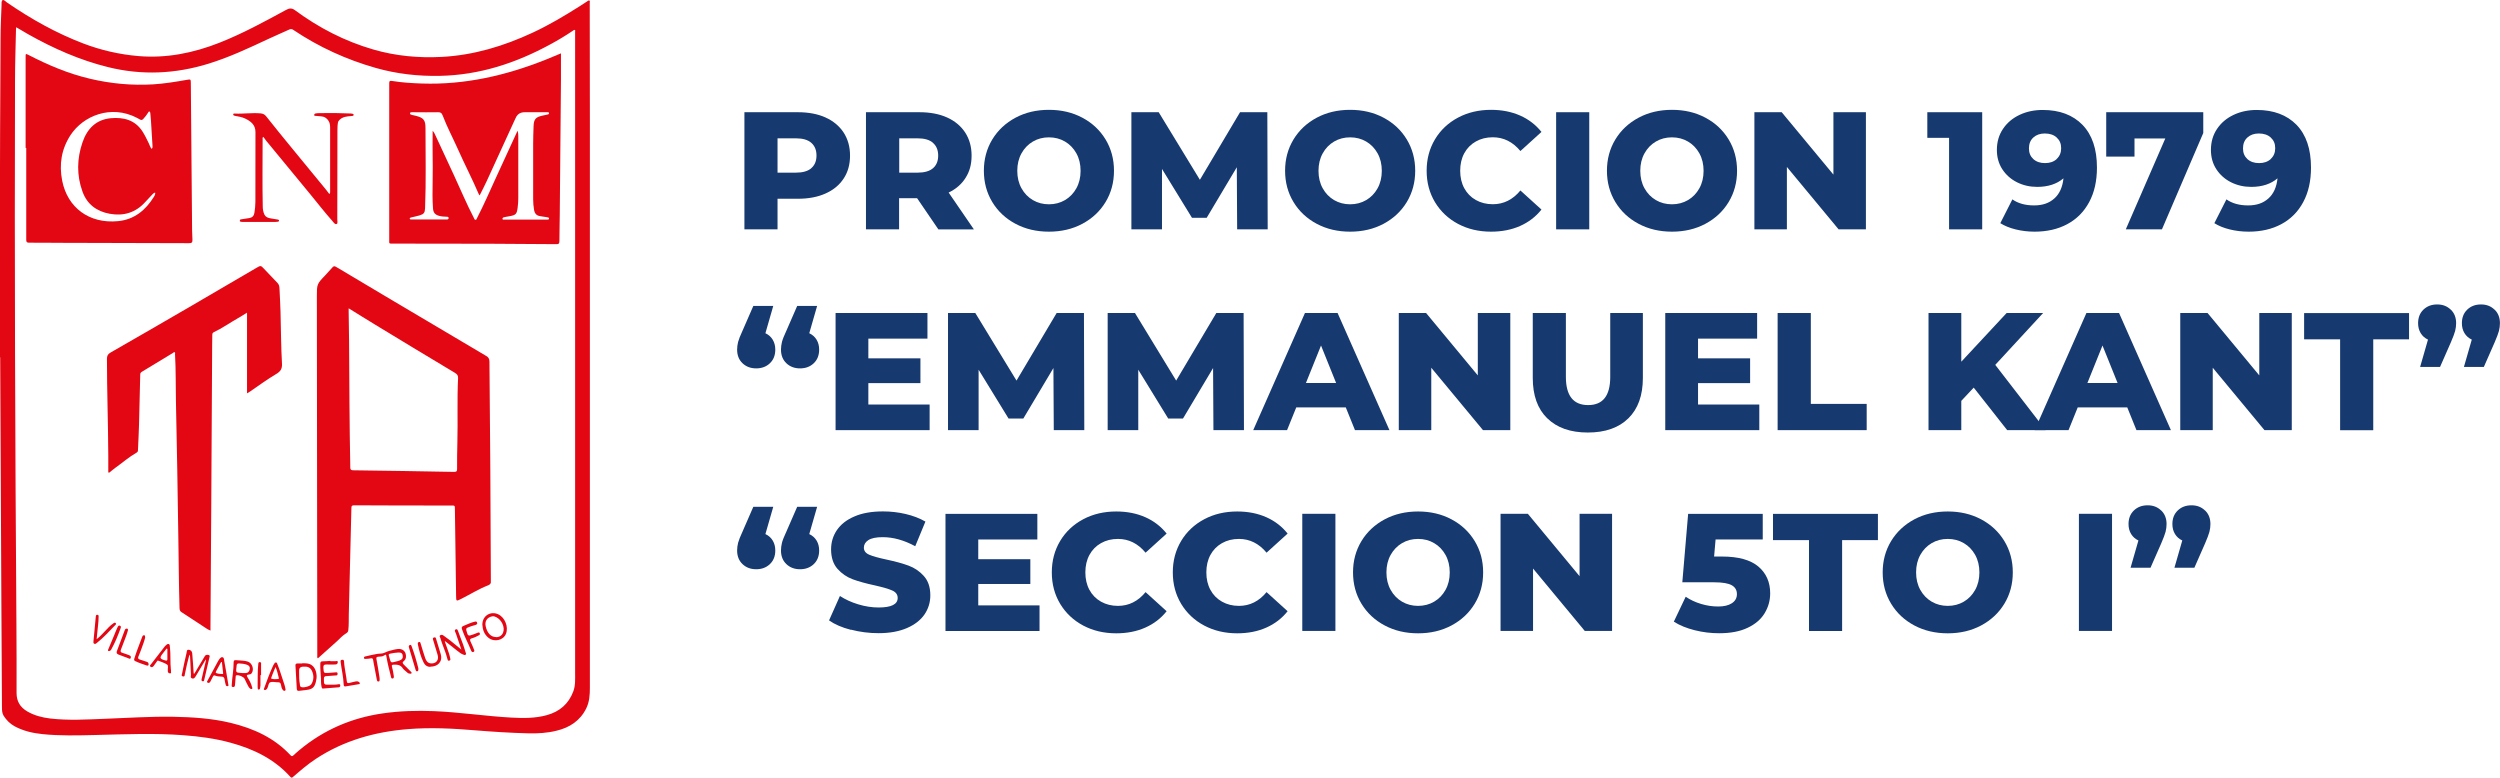
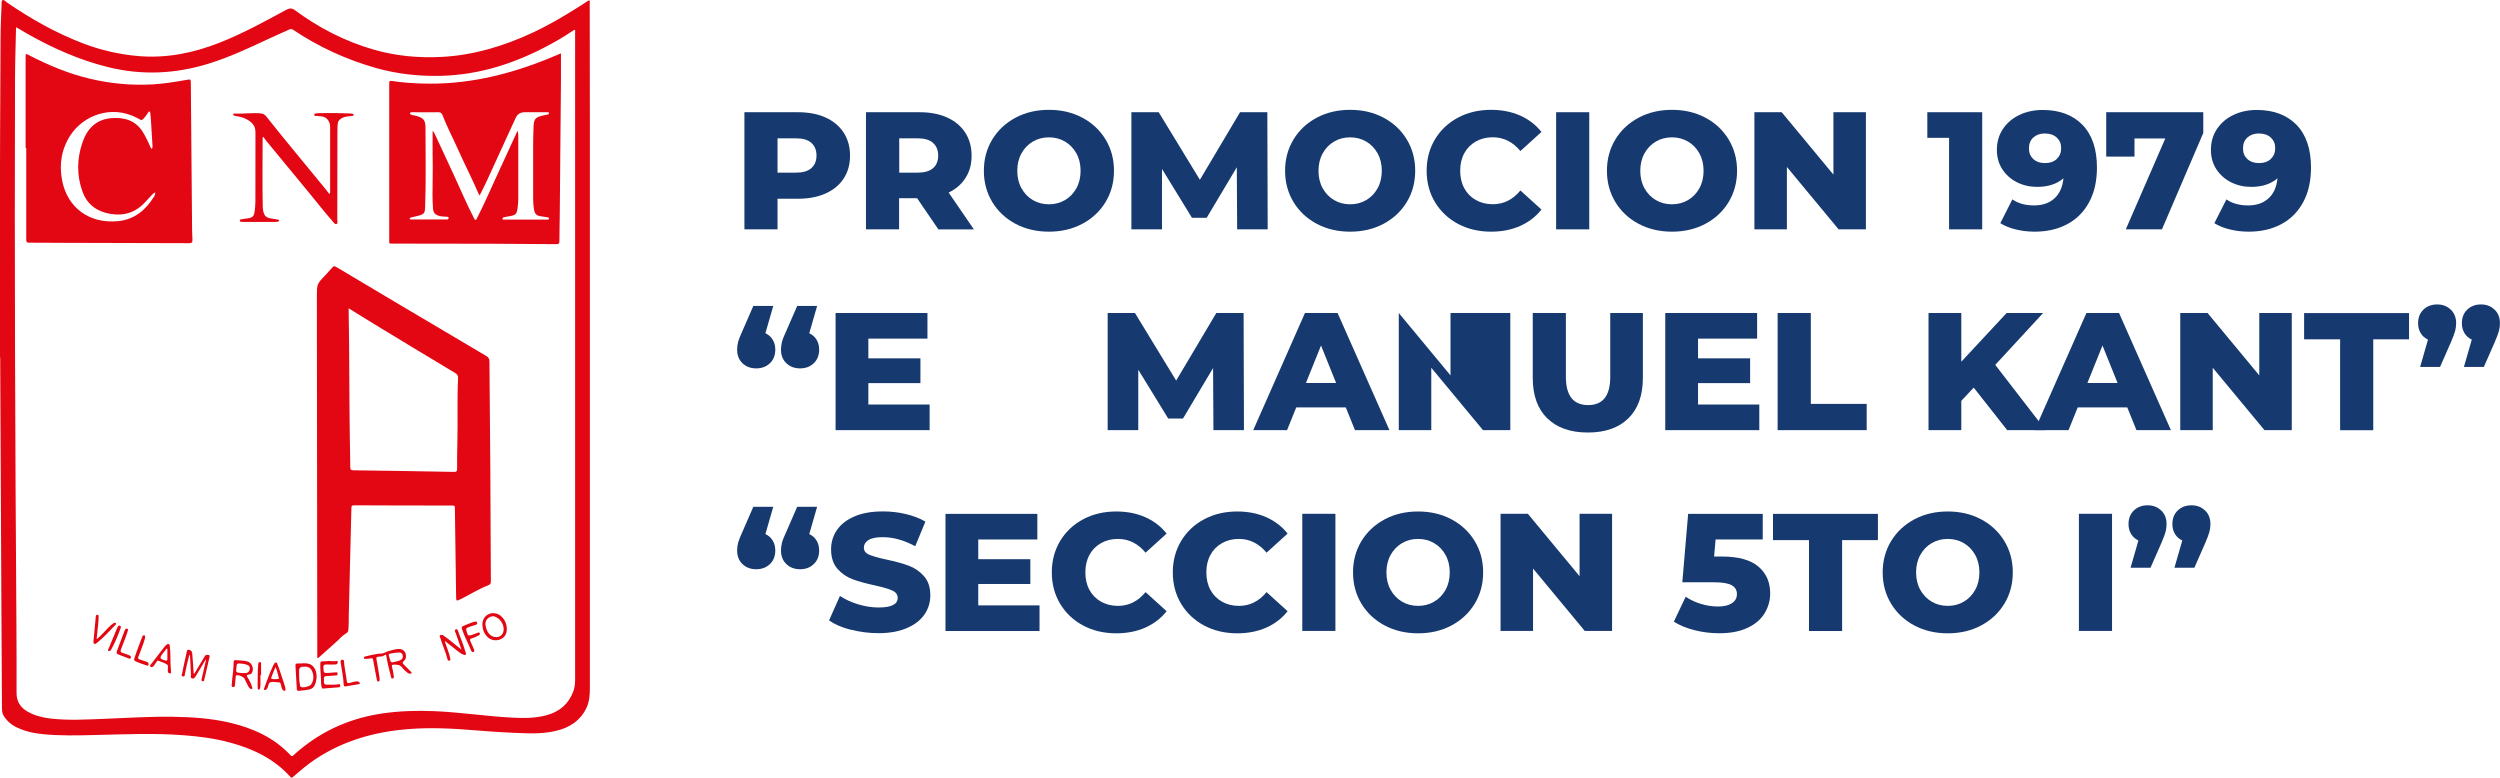
<svg xmlns="http://www.w3.org/2000/svg" id="Capa_2" viewBox="0 0 356.22 110.82">
  <defs>
    <style>      .cls-1 {        fill: #e30613;      }      .cls-2 {        fill: #163970;      }    </style>
  </defs>
  <g id="Capa_1-2" data-name="Capa_1">
    <g>
      <g>
        <path class="cls-1" d="M0,50.91c0-6.16.01-12.33,0-18.49C-.02,23.44.03,14.46.08,5.48c0-1.57.08-3.15.14-4.72C.23.5.18.12.37.02c.18-.1.43.2.63.34,3.41,2.34,7,4.36,10.88,5.84,2.53.96,5.14,1.56,7.84,1.79,4.01.34,7.84-.44,11.55-1.9,3.29-1.3,6.39-2.99,9.48-4.67.46-.25.81-.31,1.27.03,3.4,2.51,7.11,4.43,11.19,5.61,3.18.92,6.42,1.22,9.72,1.05,4.57-.24,8.86-1.54,12.98-3.46,2.3-1.07,4.47-2.36,6.61-3.71.38-.24.76-.5,1.14-.74.1-.06.21-.18.32-.12.11.06.05.22.05.33,0,5.7.02,11.4.02,17.09,0,18.35,0,36.7,0,55.04,0,8.49,0,16.97,0,25.46,0,1.01-.06,2-.51,2.92-.87,1.78-2.37,2.75-4.25,3.2-1.33.33-2.69.41-4.05.37-2.48-.06-4.95-.22-7.43-.42-3.22-.27-6.44-.44-9.67-.18-4.72.38-9.16,1.62-13.15,4.25-1.14.75-2.17,1.64-3.2,2.53-.14.12-.23.23-.41.03-2.31-2.57-5.28-3.99-8.55-4.88-2.19-.6-4.43-.89-6.69-1.06-4.19-.32-8.37-.13-12.56-.03-2.52.06-5.04.13-7.56-.13-1.37-.14-2.7-.45-3.93-1.11-.66-.36-1.17-.87-1.57-1.5-.24-.38-.23-.81-.24-1.24-.03-4.79-.06-9.58-.08-14.37-.06-11.82-.11-23.64-.17-35.47,0,0-.02,0-.03,0ZM2.31,3.88c-.01.11-.02.17-.03.23-.05,2.45-.14,4.91-.14,7.36-.08,25.85.02,51.69.2,77.54.02,3.24.03,6.48.02,9.73,0,1.19.51,2.03,1.51,2.62,1.02.6,2.14.88,3.3,1.02,2.58.3,5.17.14,7.76.04,3.23-.12,6.45-.34,9.68-.29,2.79.05,5.56.22,8.29.88,3.24.79,6.19,2.12,8.51,4.62.14.15.25.14.4,0,.27-.26.56-.5.84-.74,3.46-2.89,7.44-4.6,11.89-5.24,2.43-.35,4.86-.42,7.3-.32,3.69.15,7.35.72,11.04.92,1.69.09,3.38.11,5.04-.35,1.82-.5,3.1-1.6,3.77-3.38.32-.85.26-1.76.26-2.65,0-21.59,0-43.18,0-64.77,0-8.86,0-17.72,0-26.58,0-.09.06-.2-.05-.25-.1-.04-.17.05-.25.1-1.05.7-2.13,1.36-3.25,1.96-4.91,2.67-10.09,4.37-15.73,4.48-3.1.06-6.14-.28-9.13-1.13-4.19-1.19-8.11-2.98-11.73-5.41-.18-.12-.34-.17-.55-.08-1.04.48-2.09.92-3.13,1.41-2.75,1.29-5.49,2.57-8.4,3.47-4.74,1.47-9.52,1.69-14.35.49-4-.99-7.74-2.64-11.33-4.66-.57-.32-1.14-.67-1.74-1.02Z" />
        <path class="cls-1" d="M45.3,93.81c-.14-.12-.09-.24-.09-.36-.02-17.07-.04-34.13-.06-51.2,0-1.78,0-1.78,1.23-3.06.27-.28.52-.57.78-.86.43-.49.42-.49.97-.16,2.48,1.48,4.96,2.96,7.44,4.43,4.57,2.71,9.14,5.42,13.71,8.12.33.19.45.41.46.79.11,10.34.16,20.68.2,31.02,0,.09,0,.19,0,.28.04.32-.08.47-.41.6-1.33.52-2.54,1.28-3.81,1.92-.72.36-.72.37-.73-.44-.06-4.11-.11-8.22-.17-12.33,0-.53,0-.53-.51-.53-4.62,0-9.23,0-13.85-.03-.33,0-.39.1-.39.4-.12,5.04-.24,10.08-.37,15.12-.02.76.02,1.52-.07,2.28-.03.2-.1.32-.29.43-.53.3-.91.77-1.36,1.17-.9.79-1.78,1.59-2.67,2.39ZM49.68,43.91c0,.22,0,.36,0,.51.02,1.43.05,2.85.06,4.28.04,5.92.05,11.84.17,17.77,0,.28-.04.53.41.54,4.8.06,9.6.14,14.4.23.32,0,.41-.09.41-.4,0-1.27,0-2.53.04-3.8.08-3.05-.05-6.11.1-9.16.02-.36-.13-.56-.44-.75-3.78-2.26-7.55-4.54-11.31-6.83-1.26-.76-2.51-1.55-3.84-2.37Z" />
        <path class="cls-1" d="M3.65,21.08c0-4.32,0-8.65,0-12.97,0-.48,0-.49.45-.26,2.78,1.44,5.66,2.65,8.72,3.37,2.96.7,5.96.98,9,.8,1.61-.1,3.2-.36,4.78-.64.58-.1.58-.1.59.47.05,6.59.11,13.18.17,19.77,0,.84.01,1.68.06,2.52.02.41-.1.52-.51.51-6.06-.03-12.11-.04-18.17-.05-1.53,0-3.07-.03-4.6-.02-.32,0-.4-.1-.4-.41,0-4.36,0-8.73,0-13.09h-.09ZM22.12,27.45c-.18.01-.27.1-.36.2-.34.37-.7.73-1.04,1.11-1.37,1.54-3.1,2.06-5.09,1.7-1.86-.34-3.23-1.35-3.88-3.17-.84-2.33-.79-4.68,0-6.99.66-1.95,1.94-3.28,4.09-3.46,1.78-.15,3.4.25,4.46,1.89.34.53.61,1.09.88,1.65.14.28.22.59.42.84.17-.14.14-.3.13-.45-.08-1.2-.15-2.39-.22-3.59-.02-.35-.05-.69-.09-1.03-.01-.1-.02-.23-.14-.26-.1-.02-.14.1-.19.18-.1.16-.2.31-.32.46-.63.78-.53.64-1.24.27-3.75-1.95-7.68-.27-9.46,2.42-1.32,2-1.67,4.21-1.21,6.53.76,3.85,3.87,6.17,7.98,5.76,2.31-.23,3.9-1.56,5.08-3.45.1-.16.21-.34.2-.58Z" />
        <path class="cls-1" d="M79.93,7.59c0,1.27,0,2.48,0,3.7-.05,6.39-.11,12.78-.17,19.17-.01,1.29-.05,2.59-.05,3.88,0,.35-.09.46-.44.45-3.12-.03-6.24-.05-9.36-.06-4.62-.01-9.23,0-13.85-.02-.68,0-.6.05-.6-.6,0-7.4,0-14.81,0-22.21,0-.34.06-.42.43-.36,1.4.23,2.81.31,4.22.36,6.15.21,12.01-1.15,17.68-3.41.7-.28,1.39-.58,2.15-.89ZM61.65,18.64c.2.21.29.42.38.62.87,1.88,1.74,3.76,2.62,5.64.96,2.06,1.83,4.16,2.88,6.17.05.1.09.26.22.26.14,0,.17-.15.22-.25.97-1.88,1.81-3.82,2.69-5.74,1.03-2.24,2.06-4.48,3.09-6.72.07.25.1.49.1.74,0,2.95,0,5.9,0,8.85,0,.46-.03.91-.09,1.36-.12.95-.25,1.08-1.22,1.25-.25.04-.5.08-.74.14-.11.02-.21.1-.2.22,0,.17.16.11.25.11,2.04,0,4.08,0,6.12,0,.11,0,.24,0,.26-.12.02-.15-.1-.19-.23-.21-.34-.05-.68-.11-1.03-.16-.52-.07-.78-.38-.87-.89-.09-.51-.13-1.03-.13-1.55,0-2.6-.01-5.2,0-7.81,0-.87.03-1.73.06-2.6.04-.95.29-1.25,1.2-1.46.23-.06.47-.1.7-.15.13-.03.31-.04.3-.2-.01-.21-.22-.15-.35-.15-1.04,0-2.08,0-3.12,0q-.94,0-1.29.84s-.04.1-.07.14c-1.35,2.95-2.69,5.9-4.05,8.84-.31.68-.66,1.34-1.01,2.04-.06-.1-.1-.15-.13-.21-.92-2.15-2-4.22-2.95-6.36-.72-1.61-1.55-3.17-2.18-4.82-.15-.39-.31-.48-.7-.47-1.11.03-2.21,0-3.32,0-.11,0-.21,0-.32,0-.13,0-.3-.02-.32.16-.01.16.16.19.28.23.17.05.34.07.51.11,1.14.29,1.42.59,1.42,1.77,0,3.8.09,7.6-.06,11.4-.03.65-.16.84-.78,1.03-.39.12-.8.19-1.2.29-.09.02-.24.06-.2.2.03.1.15.09.24.09,1.67,0,3.34,0,5,0,.13,0,.29,0,.3-.19.01-.19-.15-.2-.28-.2-.35-.02-.69-.02-1.03-.11-.62-.17-.88-.45-.92-1.09-.04-.61-.07-1.23-.07-1.84,0-1.83.06-3.65.02-5.48-.03-1.22,0-2.45,0-3.73Z" />
-         <path class="cls-1" d="M15.43,67.33c0-.78,0-1.57,0-2.35-.02-4.62-.19-9.23-.19-13.85,0-.44.12-.67.52-.9,3.76-2.15,7.5-4.32,11.24-6.49,3.19-1.85,6.37-3.72,9.55-5.58.6-.35.61-.35,1.07.14.64.68,1.29,1.35,1.93,2.03.2.21.26.46.27.73.05,1.12.12,2.24.15,3.36.07,2.47.07,4.94.21,7.4.04.77-.24,1.12-.81,1.46-1.29.77-2.51,1.66-3.75,2.51-.12.08-.24.15-.42.26v-11.5c-.46.28-.87.55-1.3.79-1.16.66-2.25,1.43-3.45,2-.18.09-.2.24-.2.4-.01.44-.02.88-.02,1.32-.04,7.82-.08,15.64-.13,23.46-.03,5.58-.07,11.16-.11,16.73,0,.19,0,.37,0,.6-.44-.17-.77-.44-1.12-.66-1.01-.65-2-1.32-3.01-1.97-.25-.16-.27-.36-.28-.61-.1-3.36-.11-6.72-.17-10.09-.1-6.44-.19-12.89-.34-19.33-.05-2.24,0-4.48-.13-6.72,0-.1.06-.23-.06-.29-.09-.04-.16.06-.24.11-1.48.9-2.95,1.8-4.44,2.69-.18.11-.22.24-.22.43-.05,2.36-.1,4.72-.17,7.08-.03,1.2-.1,2.4-.15,3.6,0,.15-.01.29-.17.38-1.1.63-2.05,1.47-3.08,2.2-.29.21-.56.45-.84.67-.05,0-.09-.02-.14-.02Z" />
        <path class="cls-1" d="M46.93,27.63c.13-.12.11-.21.11-.28,0-3.05,0-6.11,0-9.16,0-.33-.04-.67-.22-.96-.25-.41-.63-.64-1.12-.66-.24-.01-.48-.03-.72-.06-.08,0-.21.02-.21-.11,0-.12.07-.21.19-.23.17-.03.34-.05.52-.05,1.48-.03,2.96-.02,4.44.05.01,0,.03,0,.04,0,.16.03.42,0,.43.2,0,.18-.26.15-.4.17-.57.05-1.14.09-1.59.52-.13.13-.22.25-.25.43-.07.38-.06.77-.07,1.16,0,4.2-.01,8.4-.02,12.61,0,.23.11.58-.1.66-.24.09-.42-.22-.58-.41-1.1-1.23-2.11-2.54-3.16-3.82-2.09-2.54-4.19-5.08-6.28-7.62-.15-.18-.28-.38-.42-.57-.14.09-.1.21-.1.31,0,3.21-.05,6.43.02,9.64,0,.2.02.4.06.59.18.77.42.99,1.21,1.1.3.04.6.1.9.15.08.01.16.06.15.16,0,.1-.09.13-.17.14-.1.02-.21.03-.32.03-1.53,0-3.07,0-4.6,0-.05,0-.11,0-.16,0-.13-.03-.34.02-.34-.19,0-.19.19-.18.34-.2.34-.05.68-.1,1.03-.16.42-.07.64-.32.71-.74.08-.51.14-1.03.14-1.55,0-3.32,0-6.64.01-9.97,0-1.01-.65-1.52-1.45-1.91-.47-.23-.99-.3-1.5-.4-.11-.02-.22-.06-.22-.19,0-.13.11-.14.21-.13,1.24.07,2.48-.14,3.72-.02.34.03.57.17.77.42,2.46,3.12,5.02,6.15,7.53,9.24.49.61,1.01,1.19,1.47,1.84Z" />
        <path class="cls-1" d="M57.85,93.43c.01.37-.1.6-.31.76-.24.19-.19.32,0,.51.33.31.65.63.96.96.07.07.19.16.14.26-.07.13-.21.06-.33.05-.16,0-.26-.13-.37-.22-.2-.18-.43-.34-.57-.55-.33-.5-.81-.51-1.33-.49-.22.01-.24.12-.19.29.12.44.2.88.26,1.33.02.16.02.31-.16.35-.19.04-.21-.13-.24-.25-.24-.95-.49-1.9-.65-2.87-.04-.22-.03-.38-.32-.17-.22.17-.53.16-.81.18-.24.02-.35.06-.29.36.17.87.3,1.75.44,2.63.01.08.02.16.01.24,0,.13.02.29-.17.31-.18.02-.2-.15-.23-.27-.12-.6-.22-1.2-.34-1.8-.06-.33-.14-.65-.18-.98-.03-.25-.15-.3-.37-.25-.22.05-.45.06-.67.07-.1,0-.23.03-.27-.11-.04-.16.1-.22.21-.24.54-.13,1.09-.25,1.63-.35.38-.07.81-.01,1.13-.19.41-.22.84-.29,1.27-.41.18-.05.37-.07.55-.1.69-.1,1.18.34,1.19.95ZM56.68,92.98c-.37.02-.73.08-1.1.16-.19.05-.23.12-.17.3.35,1.12.12,1.04,1.26.76.08-.02.15-.05.23-.07.42-.16.56-.39.47-.79-.09-.39-.39-.37-.69-.36Z" />
        <path class="cls-1" d="M27.68,96.01c.47-.79.94-1.58,1.41-2.36.06-.1.12-.23.21-.28.15-.09.35-.09.5-.01.14.07.06.24.03.37-.24,1.03-.48,2.07-.72,3.1-.03.13-.05.29-.24.24-.21-.05-.16-.22-.13-.36.18-.78.36-1.55.54-2.33.03-.13.09-.25.04-.43-.44.74-.87,1.46-1.29,2.17-.04.07-.08.14-.12.2-.13.2-.25.45-.55.34-.27-.09-.14-.34-.15-.52-.05-.83-.08-1.65-.12-2.48,0-.12,0-.24-.1-.38-.26.93-.46,1.86-.65,2.78-.03.15.01.38-.28.32-.26-.06-.15-.25-.12-.38.2-.99.41-1.98.64-2.96.04-.17.01-.47.28-.46.28.01.5.19.53.5.05.52.08,1.04.12,1.55.03.45.06.89.09,1.34.03,0,.06.01.09.02Z" />
        <path class="cls-1" d="M43.07,94.5c.28.02.56,0,.84.06.7.14,1.14.78,1.2,1.68.02.31-.03.61-.1.91-.2.8-.5,1.06-1.35,1.16-.33.04-.66.08-.99.12-.21.03-.37,0-.38-.26-.06-1.12-.13-2.23-.19-3.35-.01-.18.07-.28.26-.28.24,0,.48,0,.72,0,0-.01,0-.03,0-.04ZM43.28,94.99q-.68-.02-.66.59c0,.08,0,.16,0,.24,0,.55,0,1.09.1,1.63.02.15,0,.34.16.43.3.17,1.29-.07,1.48-.39.37-.6.38-1.23.1-1.87-.25-.56-.71-.67-1.18-.63Z" />
        <path class="cls-1" d="M63.37,91.38c.2.58.42,1.16.61,1.75.08.25.14.51.19.77.03.14-.05.22-.2.24-.15.02-.17-.06-.2-.18-.25-1.06-.74-2.04-1.04-3.09-.03-.11-.18-.23,0-.35.15-.1.31-.07.45.03.34.24.67.48.99.73.5.39.98.8,1.57,1.28-.29-.85-.54-1.58-.79-2.32-.02-.06-.05-.12-.08-.18-.07-.14-.11-.29.06-.38.19-.09.27.06.32.2.25.66.5,1.31.74,1.97.13.36.23.73.35,1.1.04.11.13.22.01.33-.11.1-.23.03-.34-.01-.32-.11-.58-.33-.84-.53-.58-.46-1.16-.92-1.74-1.38-.02.02-.05.03-.07.05Z" />
        <path class="cls-1" d="M33.81,94.08c.5.05,1.01.03,1.5.19.64.21.94,1.13.54,1.67-.11.15-.27.16-.43.18-.28.03-.3.14-.16.37.27.44.53.89.65,1.4.02.08.11.18,0,.26-.11.08-.22.01-.29-.05-.1-.08-.18-.2-.24-.31-.19-.35-.36-.71-.53-1.07-.14-.29-.86-.59-1.16-.5-.13.04-.1.15-.11.23-.03.36-.05.72-.09,1.08-.02.16,0,.37-.27.36-.3,0-.19-.24-.19-.38.05-1.05.27-2.09.26-3.14,0-.39.28-.3.51-.29ZM34.59,95.9h0c.15,0,.29,0,.44,0,.35-.03.51-.26.56-.58.05-.32-.12-.5-.4-.6-.37-.13-.75-.18-1.14-.19-.19,0-.31.07-.33.27-.12,1.1-.19,1.03.79,1.1.03,0,.05,0,.08,0Z" />
        <path class="cls-1" d="M68.73,89.02c-.02-1.26,1.16-2,2.26-1.49.96.45,1.5,1.81,1.1,2.79-.38.93-1.67,1.22-2.5.55-.6-.49-.82-1.16-.86-1.85ZM70.7,90.79c.46,0,.83-.24.99-.67.28-.74-.19-1.78-.98-2.18-.18-.09-.36-.16-.57-.12-.72.13-1.09.68-.94,1.4.21.99.74,1.55,1.5,1.56Z" />
        <path class="cls-1" d="M47.06,94.21c.31,0,.53-.01.74,0,.12,0,.33-.11.33.13,0,.19-.11.35-.36.34-.4,0-.8.03-1.2,0-.4-.02-.53.11-.49.53.06.7.04.71.73.67.31-.02.61-.05.92-.07.15,0,.37-.09.37.2,0,.28-.21.23-.37.24-.41.04-.82.07-1.24.09-.25.01-.34.11-.34.37,0,.87-.01.87.86.85.4-.01.8.02,1.2-.06.12-.02.25-.05.27.13.02.15-.03.28-.19.3-.76.07-1.51.12-2.27.18-.17.01-.17-.12-.2-.24-.1-.41-.07-.82-.09-1.23-.04-.69-.11-1.38-.09-2.08,0-.23.08-.33.33-.33.4,0,.8-.04,1.1-.06Z" />
-         <path class="cls-1" d="M61.34,95.01c-.46.03-.8-.23-.99-.63-.4-.81-.63-1.69-.81-2.57-.03-.13-.01-.28.15-.33.19-.05.21.1.25.23.21.69.41,1.37.64,2.05.14.4.36.75.86.77.7.04,1.12-.49.93-1.17-.2-.7-.42-1.4-.63-2.1-.05-.16-.15-.36.11-.43.27-.07.27.15.33.34.2.69.43,1.37.62,2.05.31,1.1-.47,1.78-1.46,1.77Z" />
        <path class="cls-1" d="M40.69,98.28s0,.12-.12.15c-.12.03-.21-.04-.28-.13-.16-.21-.21-.46-.25-.71-.05-.27-.17-.4-.45-.37-.03,0-.05,0-.08,0-.33-.01-.7-.12-.99-.01-.29.11-.26.54-.41.82-.04.08-.09.16-.16.22-.08.06-.2.11-.3.04-.1-.07-.04-.16,0-.25.39-1.09.79-2.17,1.28-3.22.03-.07.08-.14.12-.21.06-.11.14-.22.27-.22.14,0,.17.15.21.26.33.78.55,1.61.83,2.4.13.37.26.75.33,1.22ZM39.26,95.03c-.16.39-.29.71-.42,1.02-.05.13-.1.27-.15.41-.03.08-.11.22-.01.25.31.08.63.08.95.04.07,0,.12-.06.1-.14-.15-.5-.21-1.02-.47-1.57Z" />
        <path class="cls-1" d="M24.36,95.44c0,.07.02.14,0,.2-.02.11.1.3-.12.31-.17,0-.3-.09-.33-.29,0-.04,0-.08,0-.12-.03-.29.12-.69-.09-.84-.37-.26-.84-.38-1.27-.56-.12-.05-.15.05-.21.13-.14.21-.29.42-.44.62-.12.15-.27.24-.45.11-.19-.15,0-.27.07-.36.65-.85,1.3-1.69,1.96-2.53.03-.04.07-.08.11-.12.13-.12.28-.27.44-.23.19.05.15.28.18.44.13,1.08.02,2.16.14,3.24ZM23.85,92.45s-.07-.03-.11-.04c-.18.23-.36.45-.53.68-.52.65-.46.8.36,1.02.22.06.29,0,.28-.22,0-.48,0-.95,0-1.43Z" />
-         <path class="cls-1" d="M32.55,97.58c0,.05.02.17-.1.19-.12.02-.25-.03-.28-.17-.07-.26-.13-.51-.17-.78-.04-.26-.12-.4-.42-.41-.32-.02-.64-.02-.94-.15-.18-.08-.24.03-.31.16-.12.24-.24.48-.36.71-.08.15-.22.22-.37.15-.19-.09-.07-.23-.01-.33.49-.91.99-1.82,1.48-2.74.01-.02.03-.05.04-.07.15-.22.32-.54.58-.5.26.04.24.41.28.64.21,1.08.38,2.17.57,3.29ZM31.62,94.35s-.07-.02-.11-.03c-.25.45-.49.9-.73,1.35-.04.08-.08.19.04.24.29.11.59.12.9.13.09,0,.08-.09.07-.15-.05-.51-.11-1.03-.17-1.54Z" />
        <path class="cls-1" d="M68.01,88.77c-.02.21-.17.26-.33.3-.35.09-.69.2-1.02.34-.2.09-.28.18-.21.42.23.84.22.84,1.04.55.2-.07.4-.16.59-.23.1-.04.2-.08.27.06.07.14.02.23-.1.3-.32.17-.64.34-.99.43-.33.08-.34.24-.2.51.18.34.31.7.46,1.06.06.13.14.29-.05.38-.18.08-.28-.04-.34-.19-.4-1.02-.95-1.99-1.3-3.04-.09-.27-.03-.38.22-.48.54-.22,1.06-.48,1.64-.61.2-.04.27.03.3.2Z" />
        <path class="cls-1" d="M13.77,91.08c.49-.38.83-.77,1.18-1.14.37-.38.72-.79,1.16-1.09.12-.08.27-.21.39-.05.11.14-.06.24-.14.33-.82.85-1.62,1.73-2.55,2.47-.11.09-.23.21-.39.12-.14-.08-.11-.23-.1-.36.11-1.17.22-2.33.33-3.5.01-.14.05-.28.23-.26.19.01.17.17.17.3,0,.83-.15,1.65-.21,2.47-.02.21-.04.41-.07.72Z" />
        <path class="cls-1" d="M20.69,90.81c-.12.52-.32,1.04-.51,1.56-.15.4-.29.79-.46,1.18-.1.23-.03.35.19.42.32.1.63.21.94.31.15.04.28.1.31.27.04.21-.01.36-.27.27-.54-.19-1.08-.36-1.6-.61-.16-.08-.21-.15-.16-.34.32-1.05.74-2.07,1.12-3.1.05-.13.13-.29.31-.25.12.03.12.16.11.29Z" />
        <path class="cls-1" d="M49.22,97.81c-.21.02-.24-.11-.25-.27-.04-1.08-.3-2.13-.43-3.2-.03-.22.01-.3.2-.33.19-.03.27.06.28.24.03.6.15,1.19.24,1.78.05.34.13.68.15,1.02.02.3.18.31.4.26.28-.07.56-.16.85-.21.14-.03.29-.04.43.04.09.06.19.12.18.24-.01.12-.14.1-.22.12-.62.1-1.23.2-1.85.31Z" />
        <path class="cls-1" d="M18.22,89.86c-.1.4-.28.84-.45,1.29-.18.47-.35.94-.54,1.41-.1.26-.05.39.23.47.32.09.63.21.94.33.18.07.31.19.22.4-.09.22-.26.06-.37.02-.46-.16-.92-.35-1.38-.52-.24-.09-.3-.26-.22-.47.37-.99.74-1.99,1.12-2.98.05-.14.13-.26.32-.24.16.02.15.12.13.3Z" />
        <path class="cls-1" d="M15.51,92.77c-.23-.05-.09-.22-.05-.32.26-.65.54-1.3.81-1.94.15-.37.29-.74.46-1.1.06-.13.14-.33.34-.26.24.08.15.27.09.43-.36.98-.75,1.95-1.26,2.87-.08.15-.16.32-.4.32Z" />
-         <path class="cls-1" d="M59.61,95.23c0,.25.02.39-.16.42-.14.03-.18-.06-.22-.17-.31-1.04-.62-2.08-.93-3.12-.04-.13-.1-.27,0-.38.1-.12.26-.14.32.02.41,1.09.74,2.21.99,3.23Z" />
        <path class="cls-1" d="M37.11,96.2c0,.48,0,.96,0,1.44,0,.16-.04.32-.07.47-.02.11-.1.15-.2.14-.1-.01-.12-.09-.12-.18,0-.09-.02-.19-.01-.28.02-1.05-.02-2.11.09-3.15.02-.15.01-.31.23-.3.23.02.17.2.17.34,0,.51,0,1.01,0,1.52-.03,0-.05,0-.08,0Z" />
      </g>
      <g>
        <path class="cls-2" d="M117.63,16.74c1.11.5,1.97,1.22,2.58,2.15.6.93.91,2.02.91,3.28s-.3,2.35-.91,3.27c-.6.92-1.46,1.63-2.58,2.13-1.11.5-2.42.75-3.93.75h-2.91v4.36h-4.72V15.99h7.63c1.51,0,2.82.25,3.93.75ZM115.6,23.96c.49-.42.74-1.02.74-1.8s-.25-1.38-.74-1.81c-.49-.43-1.22-.64-2.19-.64h-2.62v4.89h2.62c.97,0,1.7-.21,2.19-.63Z" />
        <path class="cls-2" d="M130.69,28.24h-2.58v4.44h-4.72V15.99h7.63c1.51,0,2.82.25,3.93.75,1.11.5,1.97,1.22,2.58,2.15.6.93.91,2.02.91,3.28s-.28,2.26-.85,3.16c-.56.9-1.37,1.6-2.42,2.11l3.6,5.25h-5.06l-3.03-4.44ZM132.94,20.35c-.49-.43-1.22-.64-2.19-.64h-2.62v4.89h2.62c.97,0,1.7-.21,2.19-.63.49-.42.74-1.02.74-1.8s-.25-1.38-.74-1.81Z" />
        <path class="cls-2" d="M144.7,31.89c-1.41-.75-2.51-1.78-3.31-3.1-.8-1.32-1.2-2.81-1.2-4.46s.4-3.14,1.2-4.46c.8-1.32,1.91-2.35,3.31-3.1,1.41-.75,2.99-1.12,4.76-1.12s3.35.37,4.76,1.12,2.51,1.78,3.31,3.1c.8,1.32,1.2,2.81,1.2,4.46s-.4,3.14-1.2,4.46c-.8,1.32-1.91,2.35-3.31,3.1-1.41.75-2.99,1.12-4.76,1.12s-3.35-.37-4.76-1.12ZM151.75,28.51c.68-.4,1.22-.96,1.62-1.68.4-.72.6-1.55.6-2.49s-.2-1.77-.6-2.49c-.4-.72-.94-1.28-1.62-1.68-.68-.4-1.45-.6-2.29-.6s-1.61.2-2.29.6c-.68.4-1.22.96-1.62,1.68-.4.72-.6,1.55-.6,2.49s.2,1.77.6,2.49c.4.72.94,1.28,1.62,1.68.68.4,1.45.6,2.29.6s1.61-.2,2.29-.6Z" />
        <path class="cls-2" d="M176.28,32.68l-.05-8.85-4.29,7.2h-2.1l-4.27-6.96v8.61h-4.36V15.99h3.89l5.87,9.63,5.72-9.63h3.89l.05,16.69h-4.34Z" />
        <path class="cls-2" d="M187.62,31.89c-1.41-.75-2.51-1.78-3.31-3.1-.8-1.32-1.2-2.81-1.2-4.46s.4-3.14,1.2-4.46c.8-1.32,1.91-2.35,3.31-3.1,1.41-.75,2.99-1.12,4.76-1.12s3.35.37,4.76,1.12,2.51,1.78,3.31,3.1c.8,1.32,1.2,2.81,1.2,4.46s-.4,3.14-1.2,4.46c-.8,1.32-1.91,2.35-3.31,3.1-1.41.75-2.99,1.12-4.76,1.12s-3.35-.37-4.76-1.12ZM194.67,28.51c.68-.4,1.22-.96,1.62-1.68.4-.72.6-1.55.6-2.49s-.2-1.77-.6-2.49c-.4-.72-.94-1.28-1.62-1.68-.68-.4-1.45-.6-2.29-.6s-1.61.2-2.29.6c-.68.4-1.22.96-1.62,1.68-.4.72-.6,1.55-.6,2.49s.2,1.77.6,2.49c.4.72.94,1.28,1.62,1.68.68.4,1.45.6,2.29.6s1.61-.2,2.29-.6Z" />
        <path class="cls-2" d="M207.75,31.9c-1.39-.74-2.48-1.77-3.28-3.09-.79-1.32-1.19-2.81-1.19-4.48s.4-3.16,1.19-4.48c.79-1.32,1.89-2.35,3.28-3.09,1.39-.74,2.96-1.11,4.71-1.11,1.53,0,2.9.27,4.13.81,1.22.54,2.24,1.32,3.05,2.34l-3,2.72c-1.08-1.3-2.39-1.96-3.93-1.96-.91,0-1.71.2-2.42.6-.71.4-1.26.96-1.65,1.68-.39.72-.58,1.55-.58,2.49s.19,1.77.58,2.49c.39.72.94,1.28,1.65,1.68.71.4,1.51.6,2.42.6,1.54,0,2.85-.65,3.93-1.96l3,2.72c-.81,1.02-1.83,1.8-3.05,2.34-1.22.54-2.6.81-4.13.81-1.75,0-3.32-.37-4.71-1.11Z" />
        <path class="cls-2" d="M221.73,15.99h4.72v16.69h-4.72V15.99Z" />
        <path class="cls-2" d="M233.48,31.89c-1.41-.75-2.51-1.78-3.31-3.1-.8-1.32-1.2-2.81-1.2-4.46s.4-3.14,1.2-4.46c.8-1.32,1.91-2.35,3.31-3.1,1.41-.75,2.99-1.12,4.76-1.12s3.35.37,4.76,1.12,2.51,1.78,3.31,3.1c.8,1.32,1.2,2.81,1.2,4.46s-.4,3.14-1.2,4.46c-.8,1.32-1.91,2.35-3.31,3.1-1.41.75-2.99,1.12-4.76,1.12s-3.35-.37-4.76-1.12ZM240.52,28.51c.68-.4,1.22-.96,1.62-1.68.4-.72.6-1.55.6-2.49s-.2-1.77-.6-2.49c-.4-.72-.94-1.28-1.62-1.68-.68-.4-1.45-.6-2.29-.6s-1.61.2-2.29.6c-.68.4-1.22.96-1.62,1.68-.4.72-.6,1.55-.6,2.49s.2,1.77.6,2.49c.4.72.94,1.28,1.62,1.68.68.4,1.45.6,2.29.6s1.61-.2,2.29-.6Z" />
        <path class="cls-2" d="M265.87,15.99v16.69h-3.89l-7.37-8.89v8.89h-4.63V15.99h3.89l7.37,8.89v-8.89h4.63Z" />
        <path class="cls-2" d="M282.44,15.99v16.69h-4.72v-13.04h-3.1v-3.65h7.82Z" />
        <path class="cls-2" d="M296.72,17.78c1.38,1.42,2.07,3.45,2.07,6.1,0,1.91-.37,3.55-1.11,4.92-.74,1.38-1.78,2.42-3.12,3.14-1.34.72-2.9,1.07-4.66,1.07-.94,0-1.84-.11-2.69-.32-.86-.21-1.59-.51-2.19-.89l1.72-3.39c.81.57,1.84.86,3.08.86s2.16-.33,2.9-.99c.74-.66,1.17-1.62,1.3-2.87-.95.81-2.2,1.22-3.74,1.22-1.05,0-2.01-.22-2.89-.66-.87-.44-1.57-1.06-2.09-1.86-.52-.8-.77-1.72-.77-2.75,0-1.13.29-2.13.87-2.99.58-.87,1.37-1.53,2.36-2,.99-.47,2.09-.7,3.3-.7,2.4,0,4.29.71,5.67,2.12ZM293.05,22.65c.43-.39.64-.9.64-1.54s-.21-1.12-.63-1.51-.99-.58-1.7-.58c-.67,0-1.21.19-1.63.57-.42.38-.63.9-.63,1.55s.21,1.14.63,1.53c.42.38.97.57,1.66.57s1.24-.19,1.67-.58Z" />
        <path class="cls-2" d="M313.94,15.99v2.96l-5.89,13.73h-5.15l5.63-12.95h-4.39v2.58h-4.03v-6.32h13.83Z" />
        <path class="cls-2" d="M327.22,17.78c1.38,1.42,2.07,3.45,2.07,6.1,0,1.91-.37,3.55-1.11,4.92-.74,1.38-1.78,2.42-3.12,3.14-1.34.72-2.9,1.07-4.66,1.07-.94,0-1.84-.11-2.69-.32-.86-.21-1.59-.51-2.19-.89l1.72-3.39c.81.57,1.84.86,3.08.86s2.16-.33,2.9-.99c.74-.66,1.17-1.62,1.3-2.87-.95.81-2.2,1.22-3.74,1.22-1.05,0-2.01-.22-2.89-.66-.87-.44-1.57-1.06-2.09-1.86-.52-.8-.77-1.72-.77-2.75,0-1.13.29-2.13.87-2.99.58-.87,1.37-1.53,2.36-2,.99-.47,2.09-.7,3.3-.7,2.4,0,4.29.71,5.67,2.12ZM323.55,22.65c.43-.39.64-.9.64-1.54s-.21-1.12-.63-1.51-.99-.58-1.7-.58c-.67,0-1.21.19-1.63.57-.42.38-.63.9-.63,1.55s.21,1.14.63,1.53c.42.38.97.57,1.66.57s1.24-.19,1.67-.58Z" />
        <path class="cls-2" d="M110.1,48.4c.25.41.37.88.37,1.42,0,.79-.25,1.44-.76,1.93-.51.49-1.16.74-1.96.74s-1.45-.25-1.96-.74c-.51-.49-.76-1.14-.76-1.93,0-.37.05-.73.14-1.1.1-.37.31-.91.64-1.62l1.53-3.51h2.84l-1.12,3.89c.45.21.79.51,1.04.92ZM116.35,48.4c.25.41.37.88.37,1.42,0,.79-.25,1.44-.76,1.93-.51.49-1.16.74-1.96.74s-1.45-.25-1.96-.74c-.51-.49-.76-1.14-.76-1.93,0-.37.05-.73.14-1.1s.31-.91.64-1.62l1.53-3.51h2.84l-1.12,3.89c.44.21.79.51,1.04.92Z" />
        <path class="cls-2" d="M132.46,57.64v3.65h-13.4v-16.69h13.09v3.65h-8.42v2.81h7.42v3.53h-7.42v3.05h8.73Z" />
-         <path class="cls-2" d="M150.15,61.29l-.05-8.85-4.29,7.2h-2.1l-4.27-6.96v8.61h-4.36v-16.69h3.89l5.87,9.63,5.72-9.63h3.89l.05,16.69h-4.34Z" />
        <path class="cls-2" d="M172.9,61.29l-.05-8.85-4.29,7.2h-2.1l-4.27-6.96v8.61h-4.36v-16.69h3.89l5.87,9.63,5.72-9.63h3.89l.05,16.69h-4.34Z" />
        <path class="cls-2" d="M191.76,58.05h-7.06l-1.31,3.24h-4.82l7.37-16.69h4.65l7.39,16.69h-4.91l-1.31-3.24ZM190.38,54.57l-2.15-5.34-2.15,5.34h4.29Z" />
-         <path class="cls-2" d="M215.2,44.6v16.69h-3.89l-7.37-8.89v8.89h-4.63v-16.69h3.89l7.37,8.89v-8.89h4.63Z" />
+         <path class="cls-2" d="M215.2,44.6v16.69h-3.89l-7.37-8.89v8.89h-4.63v-16.69l7.37,8.89v-8.89h4.63Z" />
        <path class="cls-2" d="M220.46,59.6c-1.38-1.35-2.06-3.27-2.06-5.75v-9.25h4.72v9.11c0,2.67,1.06,4.01,3.17,4.01s3.15-1.34,3.15-4.01v-9.11h4.65v9.25c0,2.48-.69,4.4-2.06,5.75s-3.3,2.03-5.78,2.03-4.41-.68-5.78-2.03Z" />
        <path class="cls-2" d="M250.68,57.64v3.65h-13.4v-16.69h13.09v3.65h-8.42v2.81h7.42v3.53h-7.42v3.05h8.73Z" />
        <path class="cls-2" d="M253.3,44.6h4.72v12.95h7.96v3.74h-12.69v-16.69Z" />
        <path class="cls-2" d="M281.22,55.24l-1.76,1.88v4.17h-4.67v-16.69h4.67v6.94l6.46-6.94h5.2l-6.82,7.39,7.18,9.3h-5.48l-4.77-6.06Z" />
        <path class="cls-2" d="M303.11,58.05h-7.06l-1.31,3.24h-4.82l7.37-16.69h4.65l7.39,16.69h-4.91l-1.31-3.24ZM301.73,54.57l-2.15-5.34-2.15,5.34h4.29Z" />
        <path class="cls-2" d="M326.55,44.6v16.69h-3.89l-7.37-8.89v8.89h-4.63v-16.69h3.89l7.37,8.89v-8.89h4.63Z" />
        <path class="cls-2" d="M333.44,48.35h-5.13v-3.74h14.95v3.74h-5.1v12.95h-4.72v-12.95Z" />
        <path class="cls-2" d="M349.21,44.12c.51.49.76,1.14.76,1.93,0,.37-.05.73-.14,1.1-.1.37-.3.91-.62,1.65l-1.53,3.48h-2.84l1.12-3.89c-.45-.21-.79-.51-1.04-.92s-.37-.88-.37-1.42c0-.79.25-1.44.76-1.93s1.16-.74,1.96-.74,1.42.25,1.93.74ZM355.45,44.12c.51.49.76,1.14.76,1.93,0,.37-.05.73-.14,1.1-.1.37-.3.91-.62,1.65l-1.53,3.48h-2.84l1.12-3.89c-.45-.21-.79-.51-1.04-.92-.25-.41-.37-.88-.37-1.42,0-.79.25-1.44.76-1.93.51-.49,1.16-.74,1.96-.74s1.42.25,1.93.74Z" />
        <path class="cls-2" d="M110.1,77.02c.25.41.37.88.37,1.42,0,.79-.25,1.44-.76,1.93-.51.49-1.16.74-1.96.74s-1.45-.25-1.96-.74c-.51-.49-.76-1.14-.76-1.93,0-.37.05-.73.14-1.1.1-.37.31-.91.64-1.62l1.53-3.51h2.84l-1.12,3.89c.45.21.79.51,1.04.92ZM116.35,77.02c.25.41.37.88.37,1.42,0,.79-.25,1.44-.76,1.93-.51.49-1.16.74-1.96.74s-1.45-.25-1.96-.74c-.51-.49-.76-1.14-.76-1.93,0-.37.05-.73.14-1.1s.31-.91.64-1.62l1.53-3.51h2.84l-1.12,3.89c.44.21.79.51,1.04.92Z" />
        <path class="cls-2" d="M121.23,89.74c-1.27-.33-2.31-.78-3.1-1.34l1.55-3.48c.75.49,1.61.89,2.6,1.19.99.3,1.96.45,2.91.45,1.81,0,2.72-.45,2.72-1.36,0-.48-.26-.83-.77-1.06s-1.35-.47-2.49-.73c-1.26-.27-2.31-.56-3.15-.87-.84-.31-1.57-.81-2.17-1.49s-.91-1.61-.91-2.77c0-1.02.28-1.94.83-2.75.56-.82,1.39-1.47,2.49-1.94,1.1-.48,2.46-.72,4.07-.72,1.1,0,2.18.12,3.24.37,1.06.25,2,.61,2.81,1.08l-1.45,3.51c-1.59-.86-3.13-1.29-4.63-1.29-.94,0-1.62.14-2.05.42-.43.28-.64.64-.64,1.08s.25.78.76,1c.51.22,1.33.45,2.46.69,1.27.27,2.32.56,3.16.87s1.56.8,2.17,1.48c.61.68.92,1.59.92,2.75,0,1-.28,1.91-.83,2.72-.56.81-1.39,1.46-2.5,1.94-1.11.48-2.46.73-4.05.73-1.35,0-2.66-.17-3.93-.5Z" />
        <path class="cls-2" d="M148.12,86.26v3.65h-13.4v-16.69h13.09v3.65h-8.42v2.81h7.42v3.53h-7.42v3.05h8.73Z" />
        <path class="cls-2" d="M154.34,89.13c-1.39-.74-2.48-1.77-3.28-3.09-.79-1.32-1.19-2.81-1.19-4.48s.4-3.16,1.19-4.48c.79-1.32,1.89-2.35,3.28-3.09,1.39-.74,2.96-1.11,4.71-1.11,1.53,0,2.9.27,4.13.81,1.22.54,2.24,1.32,3.05,2.34l-3,2.72c-1.08-1.3-2.39-1.96-3.93-1.96-.91,0-1.71.2-2.42.6-.71.4-1.26.96-1.65,1.68-.39.72-.58,1.55-.58,2.49s.19,1.77.58,2.49c.39.72.94,1.28,1.65,1.68.71.4,1.51.6,2.42.6,1.54,0,2.85-.65,3.93-1.96l3,2.72c-.81,1.02-1.83,1.8-3.05,2.34-1.22.54-2.6.81-4.13.81-1.75,0-3.32-.37-4.71-1.11Z" />
        <path class="cls-2" d="M171.58,89.13c-1.39-.74-2.48-1.77-3.28-3.09-.79-1.32-1.19-2.81-1.19-4.48s.4-3.16,1.19-4.48c.79-1.32,1.89-2.35,3.28-3.09,1.39-.74,2.96-1.11,4.71-1.11,1.53,0,2.9.27,4.13.81,1.22.54,2.24,1.32,3.05,2.34l-3,2.72c-1.08-1.3-2.39-1.96-3.93-1.96-.91,0-1.71.2-2.42.6-.71.4-1.26.96-1.65,1.68-.39.72-.58,1.55-.58,2.49s.19,1.77.58,2.49c.39.72.94,1.28,1.65,1.68.71.4,1.51.6,2.42.6,1.54,0,2.85-.65,3.93-1.96l3,2.72c-.81,1.02-1.83,1.8-3.05,2.34-1.22.54-2.6.81-4.13.81-1.75,0-3.32-.37-4.71-1.11Z" />
        <path class="cls-2" d="M185.56,73.21h4.72v16.69h-4.72v-16.69Z" />
        <path class="cls-2" d="M197.3,89.12c-1.41-.75-2.51-1.78-3.31-3.1-.8-1.32-1.2-2.81-1.2-4.46s.4-3.14,1.2-4.46c.8-1.32,1.91-2.35,3.31-3.1,1.41-.75,2.99-1.12,4.76-1.12s3.35.37,4.76,1.12,2.51,1.78,3.31,3.1c.8,1.32,1.2,2.81,1.2,4.46s-.4,3.14-1.2,4.46c-.8,1.32-1.91,2.35-3.31,3.1-1.41.75-2.99,1.12-4.76,1.12s-3.35-.37-4.76-1.12ZM204.35,85.73c.68-.4,1.22-.96,1.62-1.68.4-.72.6-1.55.6-2.49s-.2-1.77-.6-2.49c-.4-.72-.94-1.28-1.62-1.68-.68-.4-1.45-.6-2.29-.6s-1.61.2-2.29.6c-.68.4-1.22.96-1.62,1.68-.4.72-.6,1.55-.6,2.49s.2,1.77.6,2.49c.4.72.94,1.28,1.62,1.68.68.4,1.45.6,2.29.6s1.61-.2,2.29-.6Z" />
        <path class="cls-2" d="M229.7,73.21v16.69h-3.89l-7.37-8.89v8.89h-4.63v-16.69h3.89l7.37,8.89v-8.89h4.63Z" />
        <path class="cls-2" d="M250.55,80.73c1.12.95,1.68,2.23,1.68,3.81,0,1.03-.27,1.98-.8,2.85-.53.87-1.34,1.56-2.43,2.07-1.09.52-2.44.77-4.04.77-1.18,0-2.34-.14-3.49-.43-1.15-.29-2.14-.69-2.97-1.22l1.69-3.55c.67.45,1.4.79,2.21,1.03.8.24,1.61.36,2.42.36s1.46-.15,1.94-.46c.48-.31.73-.74.73-1.3s-.24-.98-.72-1.26-1.32-.43-2.53-.43h-4.53l.83-9.75h10.63v3.65h-6.72l-.21,2.43h1.12c2.34,0,4.07.48,5.19,1.43Z" />
        <path class="cls-2" d="M257.76,76.96h-5.13v-3.74h14.95v3.74h-5.1v12.95h-4.72v-12.95Z" />
        <path class="cls-2" d="M272.77,89.12c-1.41-.75-2.51-1.78-3.31-3.1-.8-1.32-1.2-2.81-1.2-4.46s.4-3.14,1.2-4.46c.8-1.32,1.91-2.35,3.31-3.1,1.41-.75,2.99-1.12,4.76-1.12s3.35.37,4.76,1.12,2.51,1.78,3.31,3.1c.8,1.32,1.2,2.81,1.2,4.46s-.4,3.14-1.2,4.46c-.8,1.32-1.91,2.35-3.31,3.1-1.41.75-2.99,1.12-4.76,1.12s-3.35-.37-4.76-1.12ZM279.82,85.73c.68-.4,1.22-.96,1.62-1.68.4-.72.6-1.55.6-2.49s-.2-1.77-.6-2.49c-.4-.72-.94-1.28-1.62-1.68-.68-.4-1.45-.6-2.29-.6s-1.61.2-2.29.6c-.68.4-1.22.96-1.62,1.68-.4.72-.6,1.55-.6,2.49s.2,1.77.6,2.49c.4.72.94,1.28,1.62,1.68.68.4,1.45.6,2.29.6s1.61-.2,2.29-.6Z" />
        <path class="cls-2" d="M296.22,73.21h4.72v16.69h-4.72v-16.69Z" />
        <path class="cls-2" d="M307.95,72.74c.51.49.76,1.14.76,1.93,0,.37-.05.73-.14,1.1-.1.37-.3.91-.62,1.65l-1.53,3.48h-2.84l1.12-3.89c-.45-.21-.79-.51-1.04-.92s-.37-.88-.37-1.42c0-.79.25-1.44.76-1.93s1.16-.74,1.96-.74,1.42.25,1.93.74ZM314.2,72.74c.51.49.76,1.14.76,1.93,0,.37-.05.73-.14,1.1-.1.37-.3.91-.62,1.65l-1.53,3.48h-2.84l1.12-3.89c-.45-.21-.79-.51-1.04-.92-.25-.41-.37-.88-.37-1.42,0-.79.25-1.44.76-1.93.51-.49,1.16-.74,1.96-.74s1.42.25,1.93.74Z" />
      </g>
    </g>
  </g>
</svg>